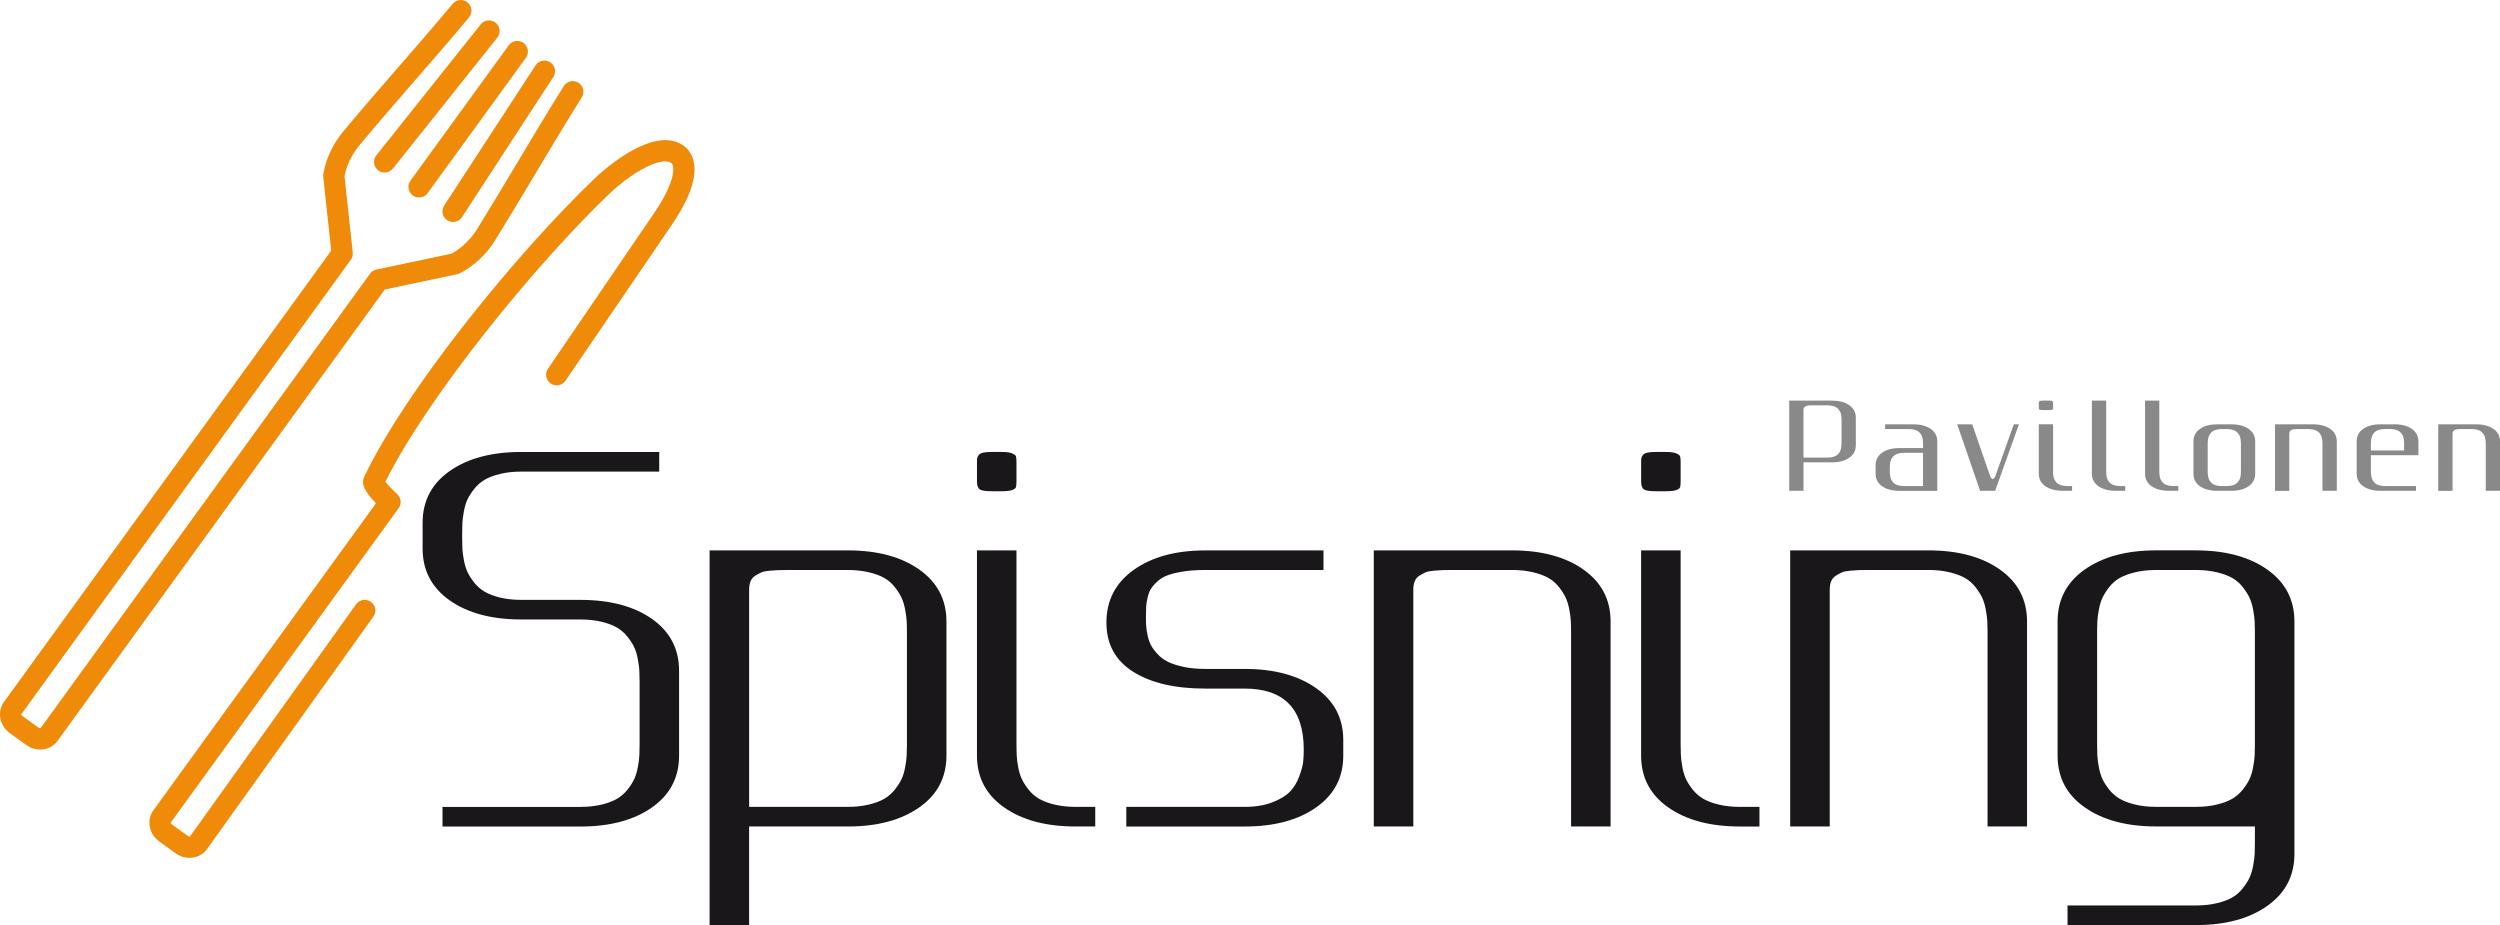
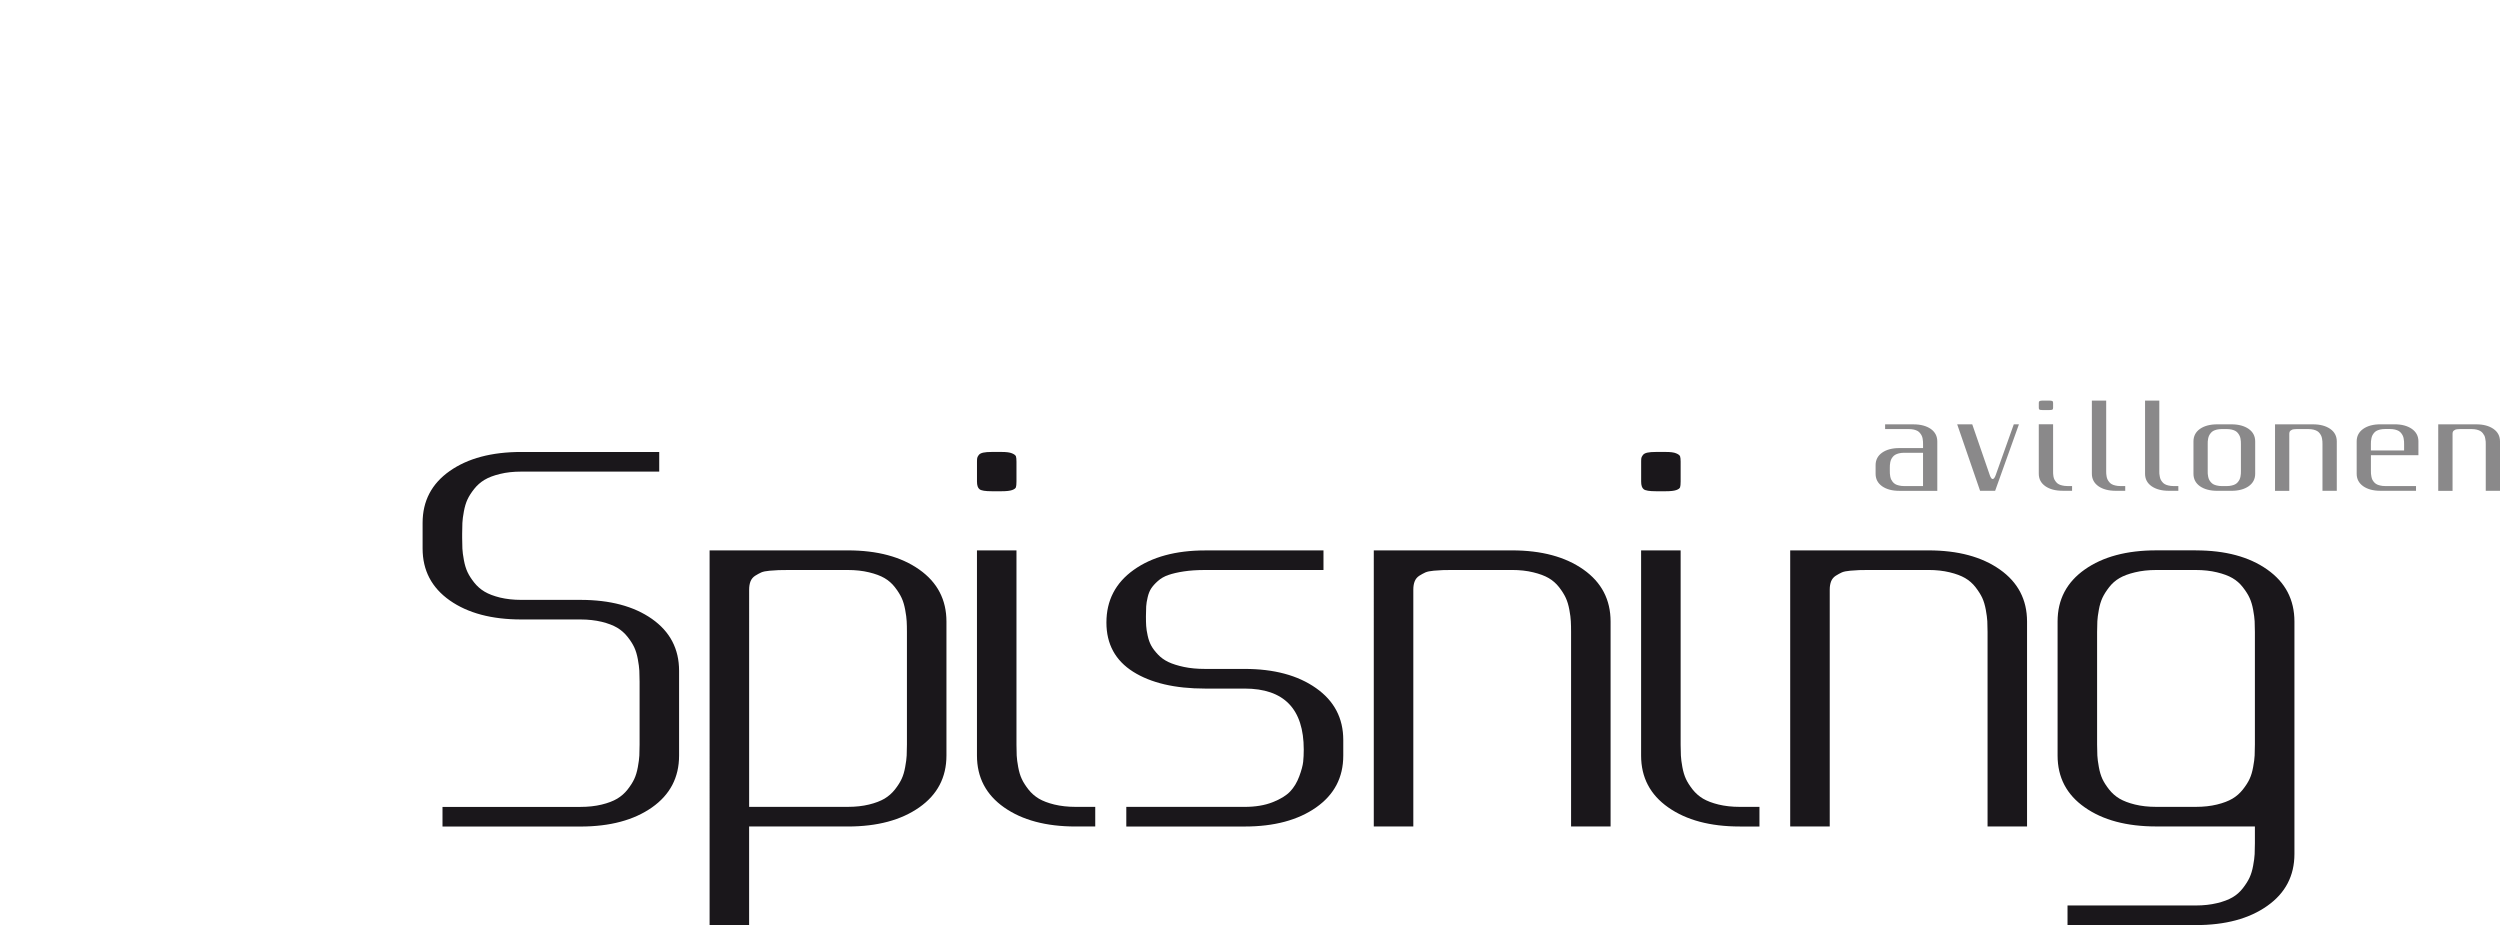
<svg xmlns="http://www.w3.org/2000/svg" version="1.1" id="Lag_1" x="0px" y="0px" width="111.422px" height="41.225px" viewBox="0 0 111.422 41.225" enable-background="new 0 0 111.422 41.225" xml:space="preserve">
  <g>
    <g>
      <g>
        <g>
          <path fill="#1A171B" d="M29.381,20.144v0.875h-6.148c-0.351,0-0.666,0.034-0.947,0.104c-0.282,0.068-0.511,0.155-0.69,0.262      c-0.179,0.107-0.333,0.243-0.463,0.407c-0.13,0.165-0.23,0.321-0.298,0.468c-0.069,0.148-0.122,0.325-0.16,0.531      c-0.038,0.205-0.061,0.377-0.067,0.515c-0.007,0.138-0.01,0.299-0.01,0.484v0.176c0,0.184,0.003,0.345,0.01,0.483      c0.006,0.137,0.029,0.309,0.067,0.515c0.038,0.205,0.091,0.382,0.16,0.53c0.068,0.147,0.168,0.304,0.298,0.468      c0.131,0.165,0.285,0.301,0.463,0.407c0.179,0.107,0.409,0.194,0.69,0.264c0.281,0.067,0.597,0.103,0.947,0.103h2.636      c1.318,0,2.381,0.282,3.188,0.848c0.807,0.568,1.209,1.338,1.209,2.313v3.779c0,0.975-0.403,1.745-1.209,2.311      c-0.807,0.566-1.87,0.851-3.188,0.851h-6.147v-0.875h6.147c0.35,0,0.666-0.035,0.948-0.104c0.281-0.068,0.511-0.156,0.69-0.262      c0.178-0.107,0.333-0.242,0.463-0.407c0.13-0.167,0.229-0.321,0.298-0.47c0.069-0.146,0.122-0.323,0.16-0.53      c0.037-0.206,0.061-0.377,0.067-0.514c0.007-0.138,0.011-0.299,0.011-0.485v-2.812c0-0.185-0.004-0.346-0.011-0.482      c-0.006-0.139-0.03-0.311-0.067-0.516c-0.038-0.206-0.091-0.384-0.16-0.53c-0.069-0.148-0.168-0.304-0.298-0.468      c-0.131-0.166-0.286-0.301-0.463-0.407c-0.179-0.105-0.409-0.194-0.69-0.263c-0.282-0.067-0.598-0.104-0.948-0.104h-2.636      c-1.318,0-2.381-0.282-3.188-0.849c-0.806-0.567-1.21-1.337-1.21-2.312v-1.144c0-0.976,0.404-1.746,1.21-2.312      c0.807-0.566,1.869-0.848,3.188-0.848H29.381z" />
        </g>
        <g>
          <path fill="#1A171B" d="M31.626,24.53h6.164c1.312,0,2.373,0.285,3.18,0.854c0.808,0.569,1.212,1.343,1.212,2.316v5.974      c0,0.975-0.404,1.745-1.212,2.311c-0.808,0.566-1.868,0.851-3.181,0.851h-4.402v4.396h-1.761V24.53z M33.387,35.961h4.397      c0.351,0,0.666-0.035,0.948-0.104s0.511-0.157,0.69-0.262c0.178-0.107,0.333-0.243,0.463-0.407      c0.131-0.167,0.229-0.322,0.299-0.471c0.069-0.146,0.122-0.324,0.159-0.531c0.038-0.205,0.061-0.377,0.067-0.515      c0.007-0.138,0.011-0.299,0.011-0.485v-5.019c0-0.186-0.003-0.345-0.011-0.479c-0.006-0.134-0.029-0.304-0.067-0.511      c-0.038-0.205-0.09-0.382-0.159-0.529c-0.069-0.149-0.168-0.307-0.299-0.476c-0.13-0.168-0.285-0.303-0.463-0.407      c-0.179-0.104-0.408-0.189-0.69-0.257c-0.282-0.068-0.597-0.104-0.948-0.104h-2.636c-0.2,0-0.349,0.002-0.448,0.006      c-0.1,0.004-0.232,0.013-0.396,0.026c-0.165,0.015-0.291,0.039-0.375,0.076c-0.086,0.04-0.177,0.089-0.273,0.149      c-0.096,0.063-0.165,0.146-0.206,0.248c-0.041,0.104-0.062,0.229-0.062,0.371V35.961z" />
        </g>
        <g>
          <path fill="#1A171B" d="M45.303,20.575v0.886c0,0.123-0.009,0.209-0.025,0.257c-0.018,0.048-0.074,0.09-0.17,0.124      c-0.097,0.034-0.251,0.052-0.464,0.052h-0.442c-0.289,0-0.471-0.029-0.545-0.089c-0.077-0.059-0.114-0.173-0.114-0.344v-0.886      c0-0.075,0.004-0.13,0.011-0.165c0.007-0.034,0.029-0.077,0.067-0.129c0.038-0.051,0.105-0.087,0.201-0.108      c0.095-0.021,0.222-0.03,0.381-0.03h0.442c0.206,0,0.358,0.019,0.458,0.061c0.1,0.042,0.158,0.086,0.176,0.134      C45.295,20.387,45.303,20.465,45.303,20.575z M45.303,24.53v8.659c0,0.187,0.003,0.348,0.01,0.485      c0.007,0.137,0.029,0.308,0.067,0.514c0.038,0.207,0.091,0.384,0.16,0.53c0.068,0.148,0.168,0.303,0.298,0.47      c0.13,0.165,0.285,0.3,0.463,0.407c0.178,0.105,0.409,0.193,0.69,0.262c0.282,0.068,0.598,0.104,0.948,0.104h0.875v0.875H47.94      c-1.318,0-2.381-0.284-3.188-0.851c-0.806-0.565-1.21-1.336-1.21-2.311V24.53H45.303z" />
        </g>
        <g>
          <path fill="#1A171B" d="M58.986,24.53v0.874H53.71c-0.356,0-0.673,0.021-0.948,0.063c-0.274,0.041-0.505,0.096-0.69,0.16      s-0.341,0.154-0.469,0.27c-0.127,0.112-0.225,0.223-0.293,0.325c-0.068,0.104-0.122,0.234-0.159,0.393      c-0.038,0.159-0.061,0.297-0.067,0.414c-0.007,0.118-0.011,0.266-0.011,0.445c0,0.166,0.003,0.308,0.011,0.425      c0.006,0.116,0.029,0.26,0.067,0.434c0.037,0.172,0.091,0.32,0.159,0.444c0.068,0.125,0.168,0.256,0.299,0.394      c0.13,0.139,0.286,0.249,0.468,0.336c0.182,0.086,0.413,0.159,0.69,0.218c0.278,0.059,0.592,0.088,0.942,0.088h1.761      c1.311,0,2.372,0.284,3.182,0.854c0.811,0.568,1.216,1.341,1.216,2.312v0.701c0,0.974-0.405,1.742-1.212,2.308      c-0.807,0.565-1.868,0.849-3.18,0.849h-5.278v-0.875h5.273c0.48,0,0.896-0.069,1.246-0.207c0.35-0.137,0.61-0.297,0.783-0.479      c0.171-0.18,0.307-0.406,0.406-0.673c0.1-0.268,0.157-0.485,0.175-0.649c0.017-0.165,0.026-0.347,0.026-0.545      c0-1.813-0.879-2.72-2.636-2.72h-1.761c-1.346,0-2.415-0.251-3.208-0.751c-0.793-0.502-1.19-1.232-1.19-2.192      c0-0.987,0.406-1.769,1.217-2.347c0.81-0.578,1.872-0.867,3.183-0.867H58.986z" />
        </g>
        <g>
          <path fill="#1A171B" d="M61.226,24.53h6.165c1.312,0,2.372,0.285,3.181,0.854c0.807,0.569,1.21,1.343,1.21,2.316v9.135h-1.761      v-8.67c0-0.184-0.003-0.343-0.011-0.478c-0.006-0.134-0.027-0.304-0.066-0.511c-0.037-0.205-0.091-0.382-0.159-0.529      c-0.068-0.149-0.168-0.307-0.298-0.476c-0.132-0.168-0.285-0.303-0.465-0.407c-0.179-0.104-0.408-0.189-0.69-0.257      c-0.28-0.068-0.596-0.104-0.946-0.104h-2.637c-0.198,0-0.349,0.002-0.447,0.006c-0.1,0.004-0.232,0.013-0.397,0.026      c-0.165,0.015-0.289,0.039-0.375,0.076c-0.086,0.04-0.177,0.089-0.273,0.149c-0.096,0.063-0.165,0.146-0.205,0.248      c-0.042,0.103-0.062,0.227-0.062,0.371v10.555h-1.762V24.53z" />
        </g>
        <g>
          <path fill="#1A171B" d="M74.904,20.575v0.886c0,0.123-0.009,0.209-0.025,0.257c-0.018,0.048-0.073,0.09-0.17,0.124      s-0.251,0.052-0.463,0.052h-0.443c-0.287,0-0.47-0.029-0.545-0.089c-0.077-0.059-0.114-0.173-0.114-0.344v-0.886      c0-0.075,0.004-0.13,0.01-0.165c0.008-0.034,0.029-0.077,0.068-0.129c0.038-0.051,0.104-0.087,0.2-0.108      c0.095-0.021,0.223-0.03,0.381-0.03h0.443c0.205,0,0.357,0.019,0.457,0.061c0.101,0.042,0.158,0.086,0.176,0.134      C74.895,20.387,74.904,20.465,74.904,20.575z M74.904,24.53v8.659c0,0.187,0.004,0.348,0.011,0.485      c0.007,0.137,0.028,0.308,0.066,0.514c0.038,0.207,0.092,0.384,0.16,0.53c0.068,0.148,0.168,0.303,0.298,0.47      c0.132,0.165,0.285,0.3,0.464,0.407c0.179,0.105,0.408,0.193,0.69,0.262c0.281,0.068,0.598,0.104,0.947,0.104h0.877v0.875      h-0.877c-1.318,0-2.38-0.284-3.188-0.851c-0.807-0.565-1.21-1.336-1.21-2.311V24.53H74.904z" />
        </g>
        <g>
          <path fill="#1A171B" d="M79.787,24.53h6.164c1.313,0,2.374,0.285,3.182,0.854c0.807,0.569,1.21,1.343,1.21,2.316v9.135h-1.76      v-8.67c0-0.184-0.005-0.343-0.011-0.478c-0.007-0.134-0.03-0.304-0.067-0.511c-0.038-0.205-0.091-0.382-0.158-0.529      c-0.07-0.149-0.17-0.307-0.3-0.476c-0.13-0.168-0.286-0.303-0.464-0.407c-0.179-0.104-0.408-0.189-0.688-0.257      c-0.283-0.068-0.598-0.104-0.948-0.104h-2.638c-0.197,0-0.348,0.002-0.447,0.006c-0.099,0.004-0.231,0.013-0.396,0.026      c-0.165,0.015-0.29,0.039-0.376,0.076c-0.086,0.04-0.176,0.089-0.272,0.149c-0.097,0.063-0.165,0.146-0.207,0.248      c-0.04,0.103-0.062,0.227-0.062,0.371v10.555h-1.762V24.53z" />
        </g>
        <g>
          <path fill="#1A171B" d="M97.869,24.53c1.312,0,2.372,0.285,3.179,0.854c0.808,0.569,1.212,1.343,1.212,2.316v10.36      c0,0.975-0.404,1.747-1.212,2.315c-0.807,0.571-1.866,0.855-3.18,0.855h-5.721v-0.874h5.715c0.351,0,0.666-0.036,0.947-0.104      c0.281-0.067,0.513-0.154,0.689-0.258c0.18-0.104,0.333-0.239,0.463-0.407c0.131-0.169,0.232-0.328,0.3-0.477      c0.068-0.147,0.122-0.324,0.159-0.531c0.039-0.207,0.06-0.378,0.067-0.512c0.007-0.134,0.011-0.294,0.011-0.479v-0.754h-4.396      c-1.319,0-2.382-0.284-3.187-0.851c-0.81-0.565-1.211-1.336-1.211-2.311v-5.974c0-0.974,0.403-1.747,1.211-2.316      c0.807-0.569,1.871-0.854,3.19-0.854H97.869z M96.102,25.404c-0.352,0-0.667,0.036-0.948,0.104      c-0.281,0.067-0.513,0.153-0.69,0.257c-0.18,0.104-0.333,0.239-0.463,0.407c-0.131,0.169-0.23,0.326-0.3,0.476      c-0.067,0.147-0.122,0.324-0.158,0.529c-0.039,0.207-0.06,0.377-0.067,0.511c-0.007,0.135-0.011,0.294-0.011,0.479v5.019      c0,0.187,0.004,0.348,0.011,0.485c0.008,0.138,0.028,0.31,0.067,0.515c0.036,0.207,0.091,0.385,0.158,0.531      c0.069,0.148,0.169,0.304,0.3,0.471c0.13,0.164,0.283,0.3,0.463,0.407c0.178,0.104,0.409,0.193,0.69,0.262      s0.597,0.104,0.948,0.104h1.76c0.351,0,0.666-0.035,0.947-0.104s0.513-0.157,0.689-0.262c0.18-0.107,0.333-0.243,0.463-0.407      c0.131-0.167,0.232-0.322,0.3-0.471c0.068-0.146,0.122-0.324,0.159-0.531c0.039-0.205,0.06-0.377,0.067-0.515      c0.007-0.138,0.011-0.299,0.011-0.485v-5.019c0-0.186-0.004-0.345-0.011-0.479c-0.008-0.134-0.028-0.304-0.067-0.511      c-0.037-0.205-0.091-0.382-0.159-0.529c-0.067-0.149-0.169-0.307-0.3-0.476c-0.13-0.168-0.283-0.303-0.463-0.407      c-0.177-0.104-0.408-0.189-0.689-0.257c-0.281-0.068-0.597-0.104-0.947-0.104H96.102z" />
        </g>
      </g>
    </g>
    <g>
      <g>
        <g>
-           <path fill="#8A898A" d="M79.744,17.855h1.906c0.317,0,0.574,0.068,0.769,0.204c0.195,0.137,0.293,0.322,0.293,0.557v1.228      c0,0.235-0.098,0.42-0.293,0.557c-0.193,0.137-0.449,0.205-0.769,0.205H80.38v1.269h-0.636V17.855z M81.44,18.065h-0.636      c-0.048,0-0.084,0.001-0.107,0.001c-0.025,0.001-0.057,0.002-0.096,0.006s-0.07,0.009-0.091,0.019      c-0.021,0.009-0.042,0.021-0.065,0.035c-0.023,0.015-0.039,0.036-0.05,0.06c-0.011,0.025-0.016,0.055-0.016,0.09v2.119h1.061      c0.084,0,0.16-0.006,0.228-0.023c0.068-0.017,0.124-0.038,0.166-0.063c0.044-0.025,0.08-0.059,0.111-0.098      c0.032-0.04,0.056-0.078,0.072-0.113s0.029-0.078,0.038-0.128c0.009-0.049,0.014-0.091,0.017-0.125      c0.001-0.033,0.003-0.072,0.003-0.116v-0.996c0-0.044-0.002-0.083-0.003-0.116c-0.003-0.034-0.008-0.075-0.017-0.125      c-0.009-0.05-0.021-0.093-0.038-0.128s-0.04-0.074-0.072-0.113c-0.031-0.041-0.067-0.073-0.111-0.099      c-0.042-0.025-0.098-0.046-0.166-0.062C81.6,18.073,81.524,18.065,81.44,18.065z" />
-         </g>
+           </g>
        <g>
          <path fill="#8A898A" d="M84.017,19.122v-0.209h1.268c0.317,0,0.572,0.069,0.769,0.204c0.191,0.137,0.289,0.323,0.289,0.559v2.2      h-1.693c-0.317,0-0.572-0.069-0.766-0.204c-0.194-0.137-0.291-0.323-0.291-0.557v-0.383c0-0.234,0.097-0.42,0.289-0.557      c0.195-0.136,0.45-0.205,0.768-0.205h1.058v-0.181c0-0.044,0-0.083-0.003-0.115c-0.001-0.034-0.008-0.074-0.016-0.125      c-0.009-0.049-0.022-0.091-0.039-0.127c-0.016-0.035-0.04-0.073-0.072-0.113c-0.03-0.041-0.068-0.074-0.109-0.099      c-0.045-0.025-0.1-0.046-0.167-0.063c-0.068-0.015-0.144-0.024-0.229-0.024H84.017z M85.707,21.664V20.18H84.86      c-0.083,0-0.158,0.008-0.226,0.025c-0.068,0.017-0.124,0.038-0.167,0.064c-0.042,0.024-0.079,0.057-0.112,0.097      c-0.03,0.039-0.054,0.077-0.07,0.114c-0.017,0.035-0.028,0.077-0.039,0.127c-0.008,0.049-0.013,0.089-0.016,0.124      c-0.003,0.034-0.003,0.072-0.003,0.117v0.148c0,0.045,0,0.083,0.003,0.118c0.003,0.031,0.008,0.073,0.016,0.123      c0.011,0.05,0.022,0.092,0.039,0.129c0.017,0.035,0.04,0.071,0.07,0.111c0.033,0.041,0.07,0.071,0.112,0.098      c0.043,0.026,0.099,0.048,0.167,0.062c0.067,0.018,0.143,0.026,0.226,0.026H85.707z" />
        </g>
        <g>
          <path fill="#8A898A" d="M88.946,21.176l0.806-2.263h0.229l-1.06,2.962H88.25l-1.02-2.962h0.671l0.781,2.263      c0.039,0.115,0.083,0.174,0.13,0.174S88.904,21.291,88.946,21.176z" />
        </g>
        <g>
          <path fill="#8A898A" d="M91.504,17.958v0.213c0,0.042-0.01,0.069-0.025,0.083c-0.019,0.013-0.062,0.021-0.136,0.021h-0.317      c-0.07,0-0.114-0.008-0.133-0.021c-0.019-0.015-0.026-0.042-0.026-0.083v-0.213c0-0.025,0.004-0.043,0.007-0.054      c0.004-0.01,0.018-0.022,0.041-0.032c0.023-0.012,0.062-0.017,0.111-0.017h0.317c0.05,0,0.086,0.004,0.112,0.014      c0.023,0.009,0.036,0.02,0.039,0.031C91.5,17.911,91.502,17.93,91.504,17.958z M91.504,18.912v2.085      c0,0.043,0.001,0.083,0.002,0.116c0.001,0.031,0.006,0.075,0.014,0.123c0.011,0.051,0.023,0.092,0.04,0.129      c0.019,0.035,0.041,0.073,0.072,0.111c0.031,0.041,0.067,0.073,0.111,0.098c0.042,0.026,0.099,0.048,0.166,0.062      c0.066,0.018,0.145,0.026,0.228,0.026h0.213v0.211h-0.424c-0.317,0-0.572-0.069-0.768-0.204      c-0.195-0.137-0.292-0.323-0.292-0.557v-2.202H91.504z" />
        </g>
        <g>
          <path fill="#8A898A" d="M93.87,17.855v3.141c0,0.045,0,0.085,0.003,0.118c0.002,0.031,0.007,0.075,0.016,0.123      c0.01,0.051,0.022,0.092,0.04,0.129c0.015,0.035,0.04,0.073,0.071,0.111c0.029,0.041,0.067,0.073,0.11,0.098      c0.044,0.026,0.099,0.048,0.166,0.062c0.068,0.018,0.145,0.026,0.23,0.026h0.213v0.211h-0.425c-0.317,0-0.575-0.069-0.77-0.204      c-0.193-0.137-0.292-0.323-0.292-0.557v-3.259H93.87z" />
        </g>
        <g>
          <path fill="#8A898A" d="M96.238,17.855v3.141c0,0.045,0.002,0.085,0.002,0.118c0.002,0.031,0.008,0.075,0.019,0.123      c0.008,0.051,0.02,0.092,0.037,0.129c0.017,0.035,0.04,0.073,0.071,0.111c0.031,0.041,0.068,0.073,0.112,0.098      c0.042,0.026,0.099,0.048,0.165,0.062c0.069,0.018,0.145,0.026,0.228,0.026h0.214v0.211h-0.424      c-0.317,0-0.573-0.069-0.769-0.204c-0.195-0.137-0.291-0.323-0.291-0.557v-3.259H96.238z" />
        </g>
        <g>
          <path fill="#8A898A" d="M98.817,21.875c-0.316,0-0.573-0.069-0.768-0.204c-0.193-0.137-0.289-0.323-0.289-0.557v-1.439      c0-0.236,0.096-0.422,0.289-0.559c0.194-0.135,0.451-0.204,0.768-0.204h0.636c0.317,0,0.572,0.069,0.767,0.204      c0.194,0.137,0.291,0.323,0.291,0.559v1.439c0,0.233-0.097,0.42-0.291,0.557c-0.194,0.135-0.449,0.204-0.767,0.204H98.817z       M99.241,21.664c0.084,0,0.159-0.009,0.227-0.026c0.069-0.015,0.125-0.036,0.166-0.062c0.044-0.026,0.081-0.057,0.112-0.098      c0.03-0.04,0.055-0.076,0.07-0.111c0.018-0.037,0.03-0.079,0.04-0.129c0.009-0.05,0.015-0.092,0.016-0.123      c0.003-0.035,0.003-0.074,0.003-0.118v-1.208c0-0.046,0-0.083-0.003-0.116c-0.001-0.033-0.007-0.074-0.016-0.124      c-0.01-0.049-0.022-0.091-0.04-0.127c-0.016-0.035-0.04-0.073-0.07-0.113c-0.031-0.041-0.068-0.074-0.112-0.099      c-0.041-0.025-0.097-0.046-0.166-0.063c-0.067-0.015-0.143-0.024-0.227-0.024h-0.213c-0.083,0-0.158,0.009-0.228,0.024      c-0.067,0.017-0.121,0.038-0.166,0.063c-0.041,0.024-0.078,0.058-0.11,0.099c-0.031,0.041-0.057,0.078-0.071,0.113      c-0.017,0.037-0.029,0.078-0.039,0.127c-0.008,0.05-0.015,0.091-0.017,0.124c-0.001,0.032-0.002,0.07-0.002,0.116v1.208      c0,0.044,0.001,0.083,0.002,0.118c0.002,0.031,0.009,0.073,0.017,0.123c0.01,0.05,0.022,0.092,0.039,0.129      c0.015,0.035,0.04,0.071,0.071,0.111c0.032,0.041,0.069,0.071,0.11,0.098c0.045,0.026,0.099,0.048,0.166,0.062      c0.069,0.018,0.145,0.026,0.228,0.026H99.241z" />
        </g>
        <g>
          <path fill="#8A898A" d="M101.396,18.912h1.692c0.317,0,0.573,0.069,0.769,0.204c0.194,0.137,0.291,0.323,0.291,0.559v2.2h-0.638      v-2.086c0-0.046,0-0.083-0.003-0.116c-0.001-0.033-0.006-0.074-0.016-0.124c-0.009-0.049-0.021-0.091-0.038-0.127      c-0.016-0.035-0.04-0.073-0.07-0.113c-0.031-0.041-0.069-0.074-0.112-0.099c-0.043-0.025-0.098-0.046-0.165-0.063      c-0.067-0.015-0.145-0.024-0.228-0.024h-0.422c-0.05,0-0.085,0.001-0.109,0.001c-0.024,0.001-0.055,0.002-0.094,0.006      c-0.04,0.004-0.07,0.009-0.092,0.018c-0.021,0.01-0.041,0.022-0.064,0.037c-0.024,0.016-0.04,0.035-0.05,0.06      c-0.01,0.025-0.016,0.055-0.016,0.09v2.541h-0.636V18.912z" />
        </g>
        <g>
          <path fill="#8A898A" d="M107.785,20.287h-2.116v0.711c0,0.043,0.001,0.083,0.003,0.116c0.002,0.031,0.008,0.075,0.018,0.123      c0.009,0.051,0.021,0.092,0.037,0.129c0.017,0.035,0.041,0.073,0.071,0.111c0.032,0.041,0.069,0.073,0.113,0.098      c0.042,0.026,0.097,0.048,0.165,0.062c0.067,0.018,0.144,0.026,0.228,0.026h1.375v0.211h-1.588      c-0.317,0-0.573-0.069-0.766-0.204c-0.194-0.137-0.291-0.323-0.291-0.557v-1.439c0-0.236,0.097-0.422,0.291-0.559      c0.192-0.135,0.449-0.204,0.766-0.204h0.636c0.317,0,0.572,0.069,0.767,0.204c0.194,0.137,0.292,0.323,0.292,0.559V20.287z       M105.669,20.077h1.479v-0.289c0-0.044,0-0.082-0.003-0.115c0-0.032-0.007-0.074-0.016-0.124      c-0.008-0.049-0.021-0.092-0.038-0.127c-0.018-0.037-0.04-0.074-0.071-0.115c-0.032-0.041-0.07-0.074-0.112-0.099      c-0.043-0.025-0.099-0.046-0.166-0.063c-0.065-0.015-0.143-0.024-0.228-0.024h-0.213c-0.083,0-0.158,0.009-0.227,0.024      c-0.067,0.017-0.122,0.038-0.166,0.063c-0.042,0.024-0.079,0.058-0.111,0.099c-0.03,0.041-0.055,0.078-0.071,0.115      c-0.016,0.035-0.028,0.078-0.037,0.127c-0.01,0.05-0.016,0.091-0.018,0.124c-0.002,0.033-0.003,0.07-0.003,0.115V20.077z" />
        </g>
        <g>
          <path fill="#8A898A" d="M108.67,18.912h1.692c0.32,0,0.575,0.069,0.769,0.204c0.195,0.137,0.291,0.323,0.291,0.559v2.2h-0.635      v-2.086c0-0.046-0.003-0.083-0.003-0.116c-0.002-0.033-0.008-0.074-0.019-0.124c-0.008-0.049-0.02-0.091-0.035-0.127      c-0.019-0.035-0.042-0.073-0.073-0.113s-0.068-0.074-0.112-0.099c-0.042-0.025-0.097-0.046-0.164-0.063      c-0.067-0.015-0.143-0.024-0.229-0.024h-0.422c-0.05,0-0.083,0.001-0.108,0.001c-0.023,0.001-0.056,0.002-0.095,0.006      s-0.07,0.009-0.092,0.018c-0.02,0.01-0.041,0.022-0.064,0.037c-0.023,0.016-0.04,0.035-0.049,0.06      c-0.011,0.025-0.015,0.055-0.015,0.09v2.541h-0.638V18.912z" />
        </g>
      </g>
    </g>
    <g>
      <g>
-         <path fill="#F08B0A" d="M8.447,38.234c-0.213,0-0.431-0.065-0.62-0.202l-0.73-0.53c-0.212-0.154-0.359-0.376-0.415-0.628     c-0.059-0.266-0.004-0.543,0.152-0.757l9.924-13.688c-0.583-0.595-0.645-0.891-0.539-1.149c0.002-0.005,0.004-0.009,0.006-0.015     c0.003-0.005,0.005-0.01,0.007-0.016c1.889-3.947,6.798-9.969,10.265-13.29c0.241-0.232,2.409-2.261,3.798-1.57     c0.312,0.155,0.523,0.419,0.612,0.767c0.23,0.899-0.427,2.097-1.019,2.944l-4.684,6.869c-0.147,0.216-0.441,0.272-0.658,0.125     c-0.215-0.148-0.271-0.442-0.124-0.659l4.687-6.873c0.776-1.111,0.963-1.849,0.881-2.171c-0.023-0.092-0.063-0.127-0.116-0.153     c-0.499-0.248-1.809,0.525-2.721,1.404c-3.366,3.223-8.123,9.091-9.976,12.83c0.083,0.108,0.247,0.295,0.527,0.553     c0.176,0.162,0.204,0.433,0.062,0.625L7.6,36.675c0.008-0.008,0.014,0.031,0.052,0.061l0.73,0.529     c0.038,0.027,0.072,0.025,0.081,0.021l7.407-10.354c0.152-0.212,0.448-0.262,0.661-0.109c0.212,0.153,0.262,0.448,0.109,0.662     L9.224,37.847C9.04,38.101,8.748,38.234,8.447,38.234z M1.792,33.407c-0.222,0-0.442-0.071-0.627-0.206l-0.727-0.526     c-0.458-0.332-0.577-0.952-0.265-1.385l14.588-20.119l-0.354-3.283c-0.005-0.042-0.004-0.084,0.003-0.127     c0.138-0.852,0.563-1.511,0.896-1.912c0.951-1.138,1.729-2.03,2.48-2.894c0.727-0.834,1.477-1.696,2.39-2.785     c0.168-0.201,0.467-0.227,0.667-0.059c0.201,0.168,0.227,0.466,0.059,0.667c-0.918,1.098-1.673,1.963-2.401,2.8     c-0.749,0.859-1.522,1.749-2.466,2.878c-0.249,0.299-0.566,0.782-0.68,1.396l0.367,3.399c0.013,0.116-0.018,0.233-0.087,0.328     L0.941,31.844c0.005-0.004,0.013,0.034,0.052,0.063l0.729,0.526c0.04,0.028,0.075,0.026,0.084,0.023l14.686-20.258     c0.069-0.095,0.17-0.162,0.286-0.185l3.344-0.706c0.446-0.247,0.855-0.635,1.127-1.074c0.715-1.157,1.281-2.103,1.827-3.019     c0.636-1.064,1.236-2.069,2.051-3.378c0.138-0.221,0.43-0.289,0.652-0.151c0.222,0.138,0.29,0.431,0.151,0.653     c-0.81,1.299-1.408,2.3-2.041,3.36c-0.549,0.919-1.115,1.868-1.835,3.033c-0.375,0.605-0.925,1.119-1.548,1.444     c-0.039,0.021-0.08,0.035-0.122,0.044l-3.233,0.683L2.564,33.021c-0.145,0.201-0.364,0.333-0.615,0.374     C1.897,33.403,1.844,33.407,1.792,33.407z M20.192,9.894c-0.089,0-0.178-0.025-0.258-0.077c-0.22-0.143-0.282-0.436-0.138-0.654     l4.071-6.248c0.143-0.22,0.436-0.281,0.655-0.139c0.22,0.143,0.281,0.437,0.139,0.656l-4.072,6.248     C20.498,9.819,20.346,9.894,20.192,9.894z M18.676,8.802c-0.096,0-0.194-0.029-0.278-0.09c-0.211-0.154-0.258-0.451-0.104-0.661     l4.379-6.032c0.153-0.212,0.449-0.259,0.661-0.105c0.211,0.154,0.259,0.45,0.105,0.662l-4.379,6.031     C18.967,8.734,18.822,8.802,18.676,8.802z M17.142,7.69c-0.103,0-0.208-0.034-0.295-0.103c-0.204-0.164-0.238-0.462-0.075-0.665     l4.652-5.834c0.163-0.206,0.461-0.238,0.665-0.076c0.205,0.163,0.238,0.461,0.076,0.665l-4.652,5.834     C17.42,7.63,17.281,7.69,17.142,7.69z" />
-       </g>
+         </g>
    </g>
  </g>
</svg>